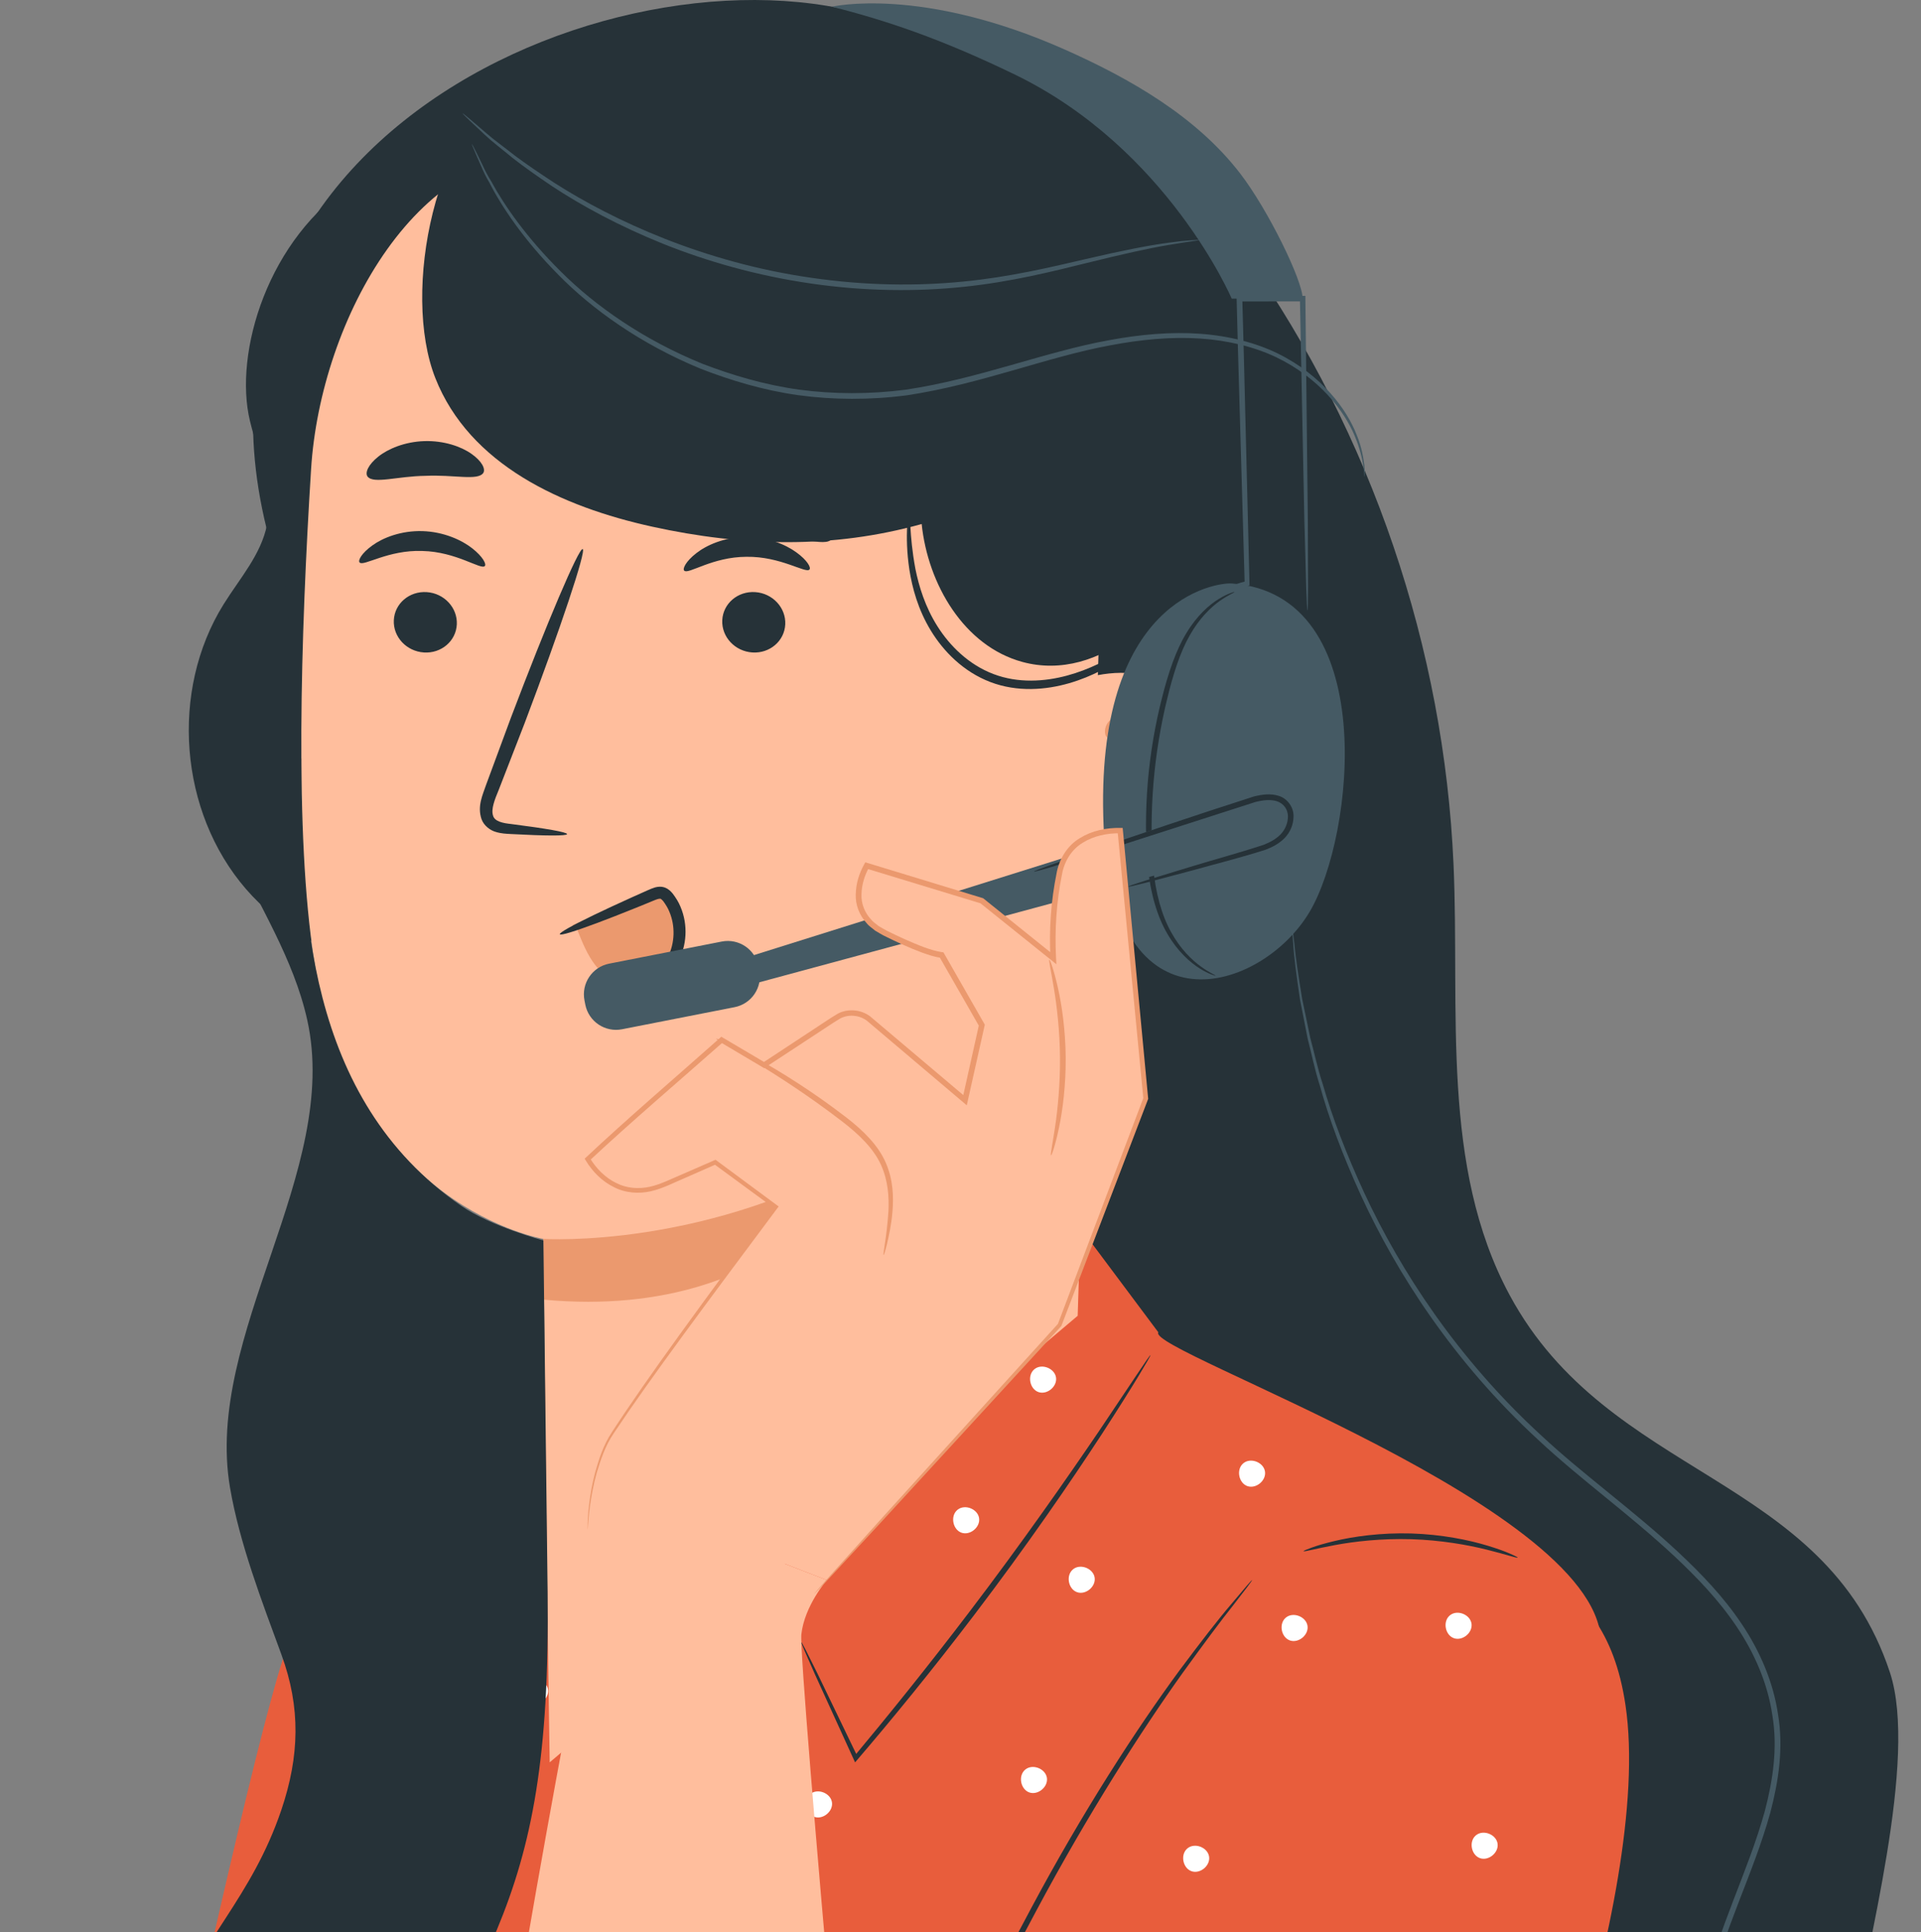
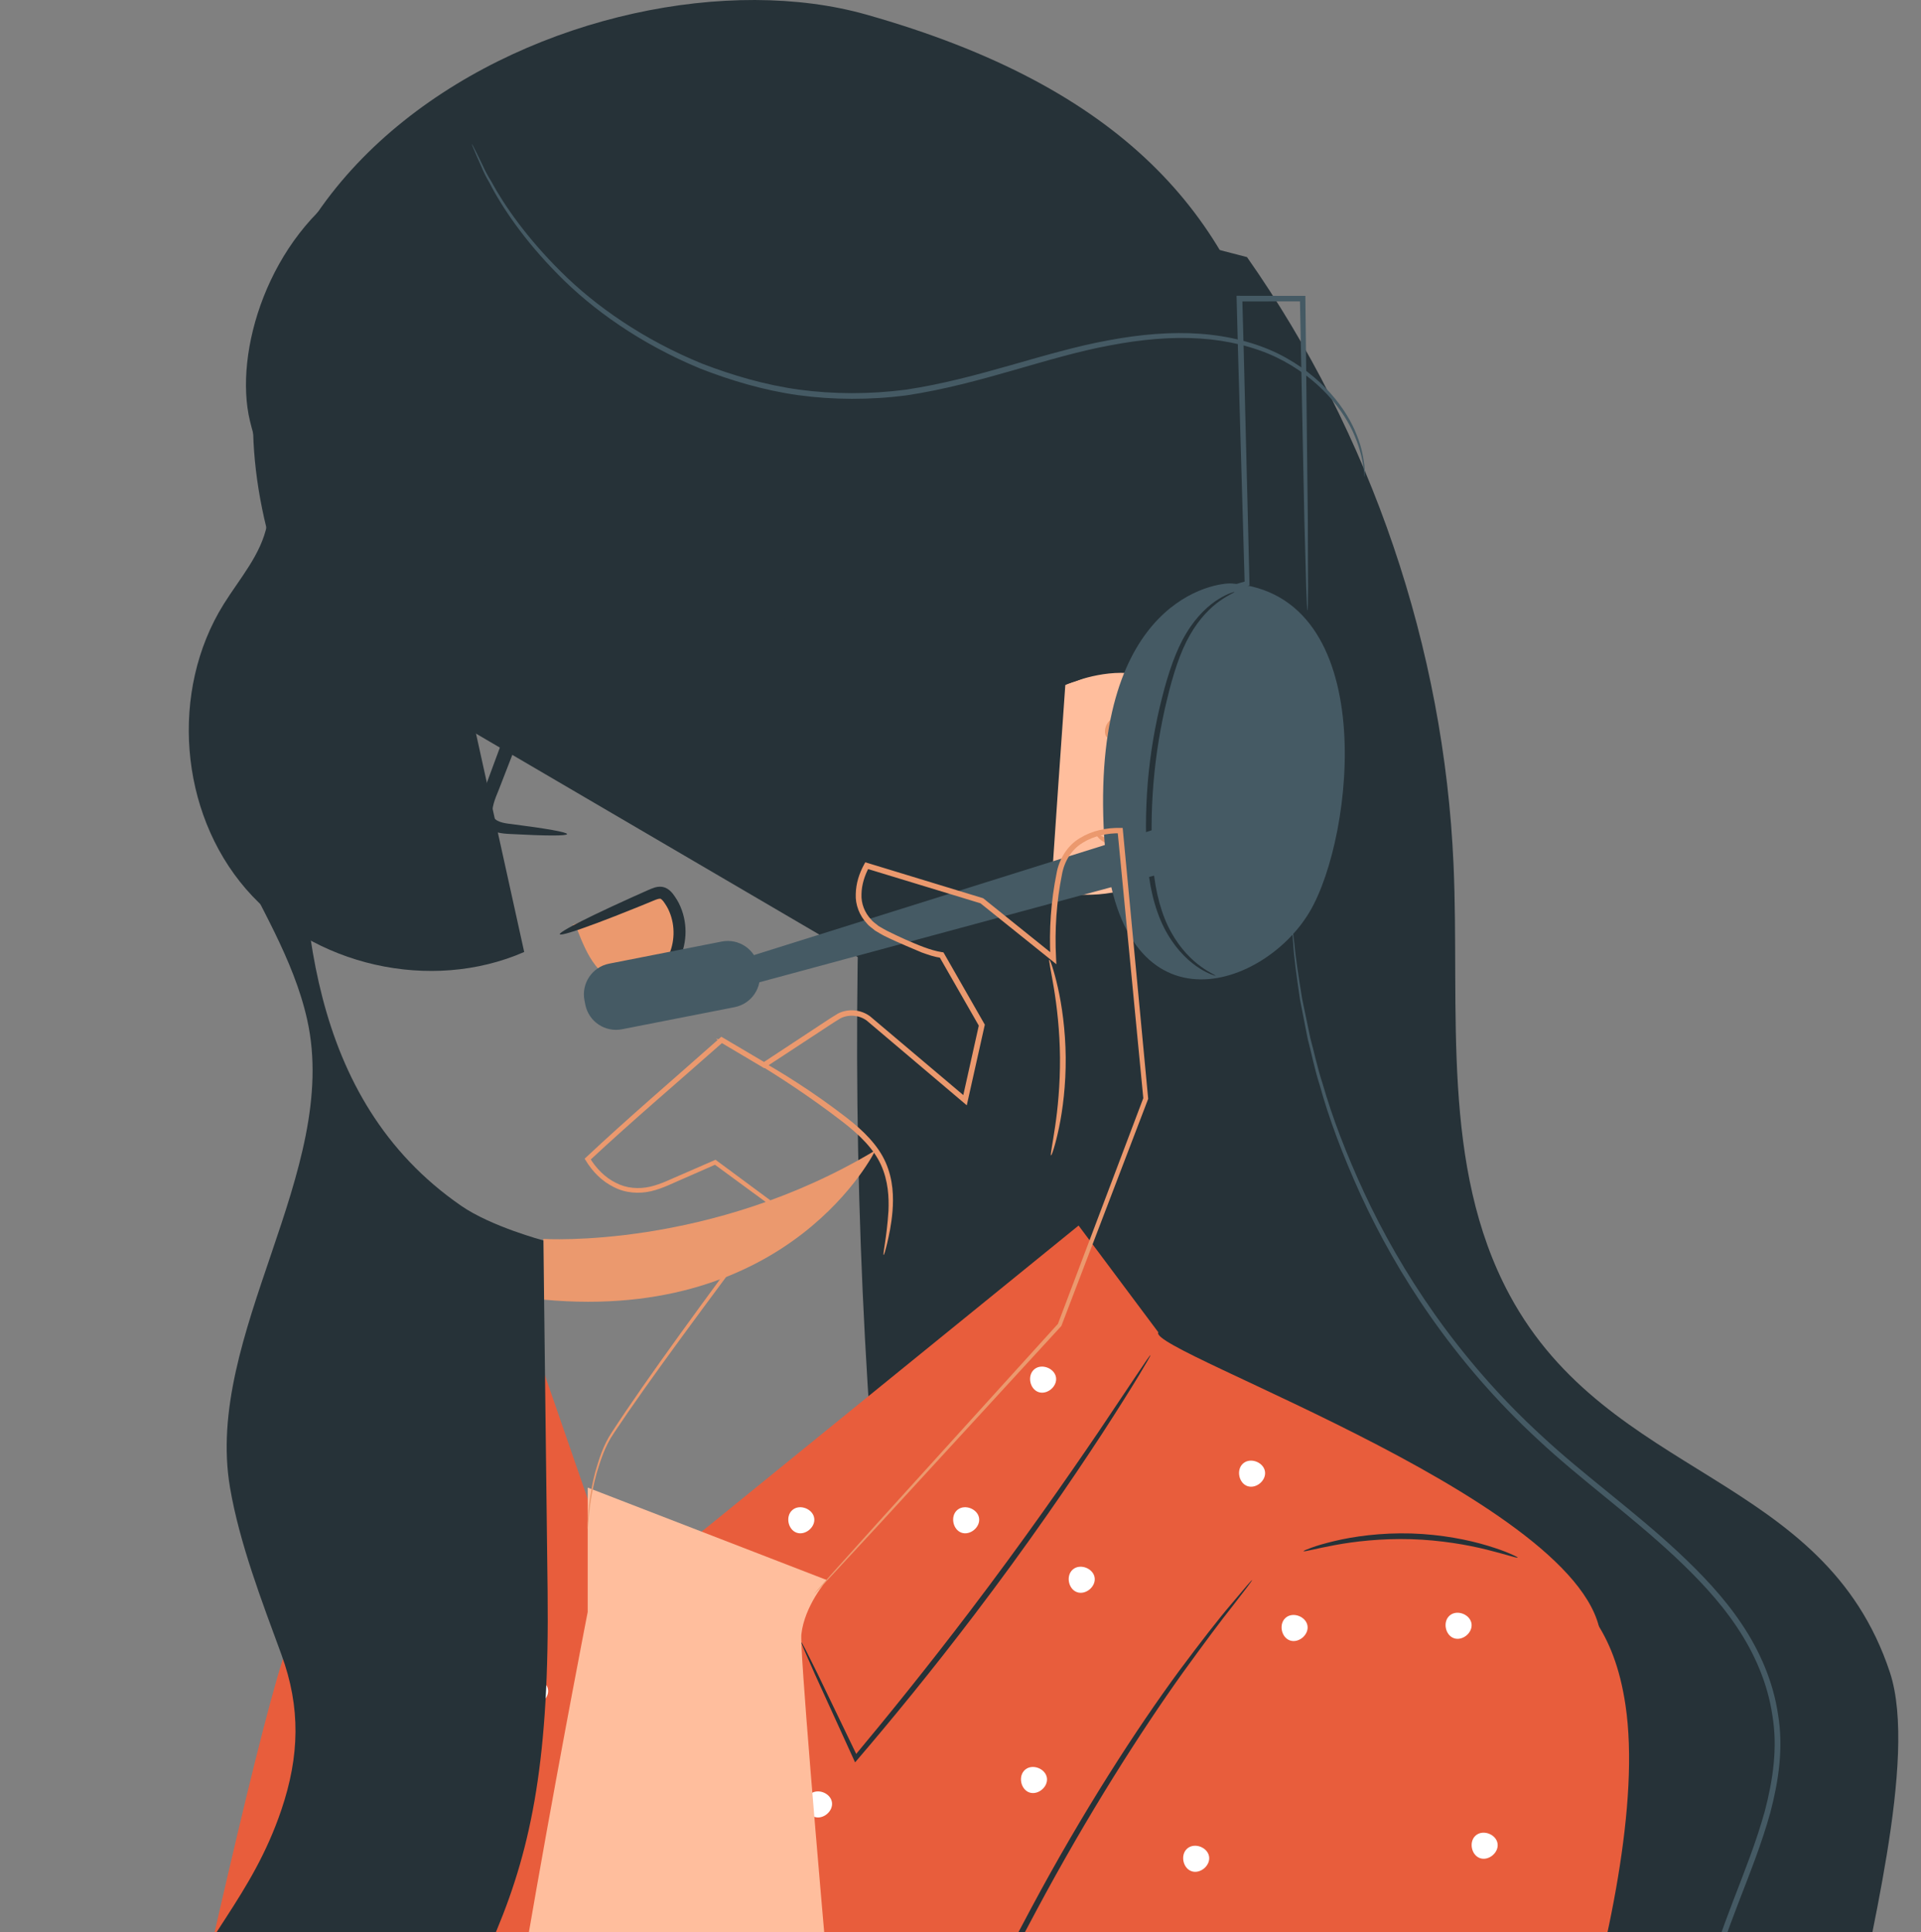
<svg xmlns="http://www.w3.org/2000/svg" width="175" height="176" viewBox="0 0 175 176" fill="none">
  <rect x="0" y="0" width="175" height="176" fill="#808080" stroke="none" />
  <g clip-path="url(#clip0_112_2978)">
    <path d="M113.601 23.42C124.941 39.586 131.552 59.029 132.415 78.757C132.997 92.057 131.207 106.231 137.519 117.953C146.574 134.769 166.168 134.198 172.167 152.33C174.776 160.216 169.966 177.572 168.669 185.777C167.195 195.103 172.899 202.934 171.426 212.259C170.075 220.808 163.678 226.909 155.993 230.89C149.157 234.431 142.836 234.525 135.723 231.58C122.17 225.97 110.89 220.047 101.234 209.006C87.677 193.505 83.582 172.041 81.266 151.579C76.159 106.466 77.194 60.662 84.335 15.826" fill="#263238" />
    <path d="M142.585 233.486C142.585 233.486 142.732 233.44 143.022 233.377C143.311 233.308 143.748 233.241 144.303 233.073C145.418 232.778 147.054 232.246 148.986 231.201C150.906 230.162 153.179 228.633 155.171 226.241C156.155 225.049 157.056 223.621 157.589 221.953C158.098 220.283 158.328 218.406 158.434 216.458C158.627 212.538 158.029 208.249 157.138 203.716C156.266 199.179 155.083 194.335 154.798 189.093C154.662 186.481 154.775 183.765 155.364 181.075C155.921 178.378 156.895 175.744 157.906 173.096C158.923 170.449 159.995 167.774 160.771 164.972C161.505 162.175 161.956 159.206 161.464 156.273C161.038 153.337 159.834 150.59 158.22 148.19C156.608 145.776 154.605 143.694 152.549 141.765C148.417 137.909 143.946 134.725 140.126 131.149C132.418 124.05 127.227 115.972 123.947 108.812C122.312 105.219 121.057 101.863 120.222 98.839C119.742 97.345 119.468 95.908 119.125 94.61C118.868 93.294 118.633 92.091 118.421 91.006C118.103 88.822 117.871 87.126 117.808 85.965C117.765 85.405 117.731 84.969 117.706 84.649C117.686 84.352 117.689 84.199 117.689 84.199C117.689 84.199 117.722 84.349 117.759 84.644C117.796 84.962 117.847 85.397 117.912 85.954C118.009 87.11 118.273 88.798 118.621 90.97C118.846 92.049 119.095 93.245 119.368 94.553C119.725 95.843 120.011 97.271 120.503 98.755C121.361 101.758 122.634 105.09 124.282 108.655C127.588 115.76 132.78 123.765 140.452 130.794C144.25 134.334 148.729 137.511 152.898 141.39C154.972 143.332 157.003 145.437 158.651 147.899C160.3 150.346 161.542 153.172 161.981 156.196C162.486 159.22 162.02 162.269 161.273 165.106C160.484 167.949 159.403 170.638 158.385 173.278C157.372 175.919 156.404 178.528 155.853 181.177C155.27 183.817 155.152 186.485 155.28 189.068C155.547 194.25 156.708 199.082 157.564 203.633C158.439 208.181 159.022 212.509 158.804 216.475C158.682 218.453 158.443 220.33 157.906 222.055C157.343 223.771 156.409 225.221 155.397 226.426C153.348 228.842 151.034 230.357 149.082 231.379C147.118 232.405 145.46 232.909 144.33 233.173C143.197 233.444 142.585 233.486 142.585 233.486Z" fill="#455A64" />
    <path d="M-43.6 269.219L4.388 246.426C4.388 246.426 23.078 155.681 26.611 148.866C30.145 142.051 44.917 136.163 44.917 136.163L42.442 259.043L38.058 287.388L-29.621 293.8L-43.6 269.219Z" fill="#E85D3C" />
    <path d="M39.831 134.927C39.831 134.927 14.693 191.078 14.693 201.387C14.693 211.696 33.528 283.323 33.528 283.323C33.349 286.165 32.617 300.442 32.617 300.442L138.207 300.804L139.815 278.107L131.573 256.477L139.807 195.332C139.807 195.332 145.349 159.83 145.842 149.902C146.459 137.478 104.377 123.079 105.524 121.359L98.257 111.632L56.623 145.436L48.398 121.677L38.541 130.993L39.831 134.927Z" fill="#E85D3C" />
    <path d="M108.978 149.863C97.55 169.2 76.633 204.439 76.633 204.439L39.154 247.173C39.154 247.173 36.702 268.89 41.605 275.545C46.51 282.2 54.916 286.754 54.916 286.754C54.916 286.754 64.811 286.754 77.379 276.246C89.945 265.738 124.623 222.303 124.623 222.303L136.532 207.942C136.532 207.942 150.727 173.059 148.078 155.305C147.056 148.46 144.143 145.613 140.253 142.474C130.482 134.59 115.365 139.055 108.978 149.863Z" fill="#E85D3C" />
    <path d="M114.063 143.925C114.077 143.937 113.932 144.144 113.644 144.529C113.32 144.95 112.894 145.504 112.363 146.194C111.223 147.617 109.653 149.738 107.741 152.376C103.953 157.678 99.091 165.271 94.404 174.046C89.69 182.808 85.785 190.936 82.799 196.74C81.314 199.646 80.093 201.988 79.212 203.587C78.79 204.35 78.452 204.961 78.194 205.426C77.956 205.844 77.824 206.059 77.808 206.05C77.792 206.042 77.894 205.81 78.101 205.377C78.337 204.901 78.646 204.275 79.032 203.494C79.87 201.808 81.037 199.458 82.469 196.576C85.369 190.734 89.222 182.579 93.945 173.8C98.641 165.009 103.569 157.42 107.442 152.161C109.396 149.544 111.014 147.454 112.204 146.068C112.767 145.402 113.218 144.869 113.562 144.463C113.877 144.099 114.049 143.913 114.063 143.925Z" fill="#263238" />
    <path d="M138.252 141.874C138.222 141.954 137.172 141.582 135.437 141.152C133.704 140.719 131.267 140.284 128.545 140.199C125.822 140.121 123.363 140.41 121.607 140.738C119.849 141.063 118.78 141.372 118.754 141.29C118.743 141.256 119 141.145 119.475 140.973C119.949 140.795 120.651 140.588 121.531 140.378C123.289 139.953 125.789 139.599 128.56 139.678C131.33 139.765 133.804 140.267 135.533 140.796C136.399 141.059 137.088 141.308 137.55 141.513C138.015 141.714 138.265 141.84 138.252 141.874Z" fill="#263238" />
    <path d="M104.804 123.437C104.819 123.446 104.727 123.625 104.537 123.956C104.313 124.333 104.032 124.808 103.686 125.39C102.935 126.628 101.821 128.402 100.411 130.574C97.582 134.909 93.535 140.815 88.748 147.102C84.896 152.17 81.166 156.717 78.11 160.28L77.896 160.53L77.761 160.233C76.309 157.049 75.107 154.412 74.235 152.499C73.847 151.615 73.533 150.901 73.29 150.35C73.079 149.853 72.977 149.586 72.996 149.577C73.015 149.568 73.156 149.817 73.403 150.297C73.672 150.836 74.02 151.534 74.451 152.398C75.363 154.291 76.621 156.902 78.141 160.055L77.792 160.009C80.795 156.409 84.49 151.847 88.335 146.787C93.114 140.51 97.201 134.648 100.106 130.37C101.516 128.266 102.672 126.542 103.516 125.281C103.895 124.72 104.204 124.263 104.449 123.9C104.667 123.587 104.789 123.427 104.804 123.437Z" fill="#263238" />
    <path d="M110.146 169.108C110.015 168.281 108.87 167.827 108.207 168.338L108.14 168.394C107.516 168.952 107.753 170.16 108.541 170.441C109.33 170.721 110.277 169.934 110.146 169.108Z" fill="white" />
    <path d="M99.719 143.693C99.588 142.866 98.442 142.412 97.779 142.923L97.713 142.979C97.088 143.537 97.326 144.745 98.114 145.026C98.903 145.306 99.85 144.52 99.719 143.693Z" fill="white" />
    <path d="M75.789 164.157C75.658 163.33 74.513 162.876 73.85 163.387L73.783 163.443C73.159 164.001 73.396 165.209 74.184 165.49C74.972 165.771 75.92 164.984 75.789 164.157Z" fill="white" />
    <path d="M49.922 153.881C49.791 153.054 48.646 152.6 47.983 153.111L47.916 153.167C47.292 153.725 47.529 154.933 48.317 155.214C49.105 155.495 50.053 154.707 49.922 153.881Z" fill="white" />
    <path d="M45.344 143.751C45.214 142.924 44.069 142.47 43.406 142.981L43.339 143.037C42.715 143.595 42.952 144.803 43.739 145.084C44.529 145.365 45.477 144.578 45.344 143.751Z" fill="white" />
    <path d="M47.331 132.046C47.2 131.219 46.055 130.765 45.392 131.276L45.325 131.332C44.701 131.89 44.938 133.098 45.726 133.379C46.515 133.659 47.463 132.872 47.331 132.046Z" fill="white" />
    <path d="M33.007 148.146C32.876 147.319 31.731 146.865 31.068 147.376L31.001 147.432C30.377 147.99 30.614 149.198 31.402 149.479C32.19 149.759 33.138 148.972 33.007 148.146Z" fill="white" />
    <path d="M66.191 152.789C66.06 151.962 64.915 151.508 64.252 152.019L64.185 152.075C63.561 152.633 63.798 153.841 64.586 154.122C65.375 154.402 66.323 153.615 66.191 152.789Z" fill="white" />
    <path d="M38.096 173.655C37.965 172.828 36.819 172.374 36.157 172.885L36.09 172.941C35.465 173.499 35.703 174.707 36.49 174.988C37.279 175.268 38.227 174.481 38.096 173.655Z" fill="white" />
    <path d="M89.192 138.274C89.061 137.447 87.916 136.993 87.253 137.504L87.186 137.56C86.562 138.118 86.799 139.326 87.587 139.607C88.376 139.888 89.323 139.101 89.192 138.274Z" fill="white" />
    <path d="M134.051 147.885C133.92 147.058 132.775 146.604 132.112 147.115L132.045 147.171C131.421 147.729 131.658 148.937 132.446 149.218C133.235 149.499 134.182 148.712 134.051 147.885Z" fill="white" />
    <path d="M119.111 148.088C118.98 147.261 117.835 146.807 117.172 147.318L117.105 147.374C116.481 147.932 116.718 149.14 117.506 149.421C118.295 149.701 119.242 148.914 119.111 148.088Z" fill="white" />
    <path d="M96.201 125.465C96.07 124.638 94.925 124.184 94.262 124.695L94.195 124.751C93.571 125.309 93.808 126.517 94.596 126.798C95.385 127.078 96.332 126.291 96.201 125.465Z" fill="white" />
    <path d="M95.37 161.933C95.239 161.106 94.094 160.652 93.431 161.163L93.364 161.219C92.74 161.777 92.977 162.985 93.765 163.266C94.553 163.547 95.501 162.76 95.37 161.933Z" fill="white" />
    <path d="M56.556 173.655C56.425 172.828 55.279 172.374 54.617 172.885L54.549 172.941C53.925 173.499 54.162 174.707 54.95 174.988C55.739 175.268 56.687 174.481 56.556 173.655Z" fill="white" />
    <path d="M136.425 167.919C136.294 167.092 135.149 166.638 134.486 167.149L134.419 167.205C133.795 167.763 134.032 168.971 134.82 169.252C135.608 169.533 136.556 168.746 136.425 167.919Z" fill="white" />
    <path d="M115.237 134.03C115.106 133.203 113.961 132.749 113.298 133.26L113.231 133.316C112.607 133.874 112.844 135.082 113.632 135.363C114.421 135.644 115.369 134.857 115.237 134.03Z" fill="white" />
    <path d="M74.173 138.274C74.042 137.447 72.897 136.993 72.234 137.504L72.167 137.56C71.543 138.118 71.78 139.326 72.568 139.607C73.356 139.888 74.304 139.101 74.173 138.274Z" fill="white" />
    <path d="M32.289 16.627C24.412 21.639 21.269 32.141 22.771 38.348C23.528 41.476 24.948 44.624 24.328 47.782C23.793 50.511 21.831 52.694 20.362 55.056C15.465 62.933 16.332 73.957 22.401 80.971C28.47 87.985 39.254 90.428 47.754 86.714" fill="#263238" />
    <path d="M27.628 57.614C8.469 15.474 54.043 -5.697 78.911 1.327C102.282 7.928 112.25 19.559 116.096 35.19C119.943 50.828 119.759 67.764 113.631 82.658C110.609 90.001 105.167 97.463 97.278 98.38" fill="#263238" />
-     <path d="M50.076 160.526C49.745 140.392 49.511 112.735 49.504 112.85C49.504 112.85 32.198 109.976 28.612 87.396C26.829 76.167 27.393 57.755 28.341 42.705C29.195 29.159 38.17 12.538 51.668 13.966L93.815 24.619C97.915 25.053 101.002 28.552 100.921 32.674L98.175 119.852" fill="#FFBE9D" />
    <path d="M35.877 56.495C35.804 58.015 37.032 59.328 38.618 59.432C40.2 59.536 41.544 58.391 41.615 56.872C41.687 55.353 40.459 54.038 38.877 53.934C37.291 53.829 35.947 54.975 35.877 56.495Z" fill="#263238" />
    <path d="M65.797 56.495C65.725 58.014 66.953 59.328 68.538 59.431C70.12 59.535 71.464 58.39 71.536 56.871C71.607 55.352 70.38 54.037 68.798 53.933C67.212 53.829 65.868 54.975 65.797 56.495Z" fill="#263238" />
    <path d="M32.76 51.234C33.106 51.624 35.353 50.074 38.467 50.186C41.579 50.253 43.812 51.931 44.163 51.561C44.334 51.398 43.991 50.704 43.02 49.946C42.065 49.192 40.417 48.435 38.477 48.378C36.537 48.324 34.881 48.984 33.919 49.684C32.936 50.388 32.589 51.059 32.76 51.234Z" fill="#263238" />
    <path d="M62.333 51.979C62.695 52.355 64.884 50.722 67.998 50.717C71.11 50.666 73.405 52.259 73.741 51.876C73.906 51.706 73.541 51.026 72.538 50.306C71.555 49.588 69.88 48.893 67.939 48.91C65.998 48.93 64.368 49.652 63.433 50.387C62.48 51.126 62.157 51.81 62.333 51.979Z" fill="#263238" />
    <path d="M51.657 75.975C51.671 75.798 49.734 75.464 46.596 75.062C45.8 74.98 45.047 74.822 44.913 74.279C44.726 73.704 45.058 72.846 45.444 71.92C46.192 69.995 46.975 67.976 47.797 65.861C51.065 57.234 53.43 50.14 53.082 50.012C52.734 49.884 49.801 56.772 46.534 65.399C45.748 67.526 44.995 69.554 44.28 71.494C43.979 72.398 43.461 73.424 43.867 74.617C44.081 75.212 44.665 75.643 45.176 75.781C45.686 75.936 46.134 75.945 46.528 75.969C49.685 76.138 51.645 76.152 51.657 75.975Z" fill="#263238" />
    <path d="M49.504 112.85C49.504 112.85 64.695 113.829 79.745 104.783C79.745 104.783 72.104 120.492 49.504 118.379V112.85Z" fill="#EB996E" />
    <path d="M61.564 47.547C61.871 48.394 64.983 47.992 68.638 48.433C72.304 48.8 75.251 49.87 75.736 49.11C75.953 48.746 75.439 47.95 74.247 47.129C73.066 46.31 71.18 45.532 68.985 45.287C66.79 45.047 64.78 45.396 63.449 45.937C62.108 46.479 61.432 47.145 61.564 47.547Z" fill="#263238" />
    <path d="M33.48 43.403C34.029 44.111 36.175 43.376 38.757 43.342C41.337 43.217 43.524 43.817 44.028 43.077C44.249 42.717 43.904 42.009 42.949 41.339C42.008 40.671 40.434 40.126 38.659 40.179C36.886 40.235 35.349 40.877 34.451 41.602C33.539 42.329 33.239 43.058 33.48 43.403Z" fill="#263238" />
    <path d="M97.048 62.401C97.379 62.241 109.134 57.042 109.272 70.561C109.41 84.08 95.809 81.43 95.781 81.042C95.754 80.654 97.048 62.401 97.048 62.401Z" fill="#FFBE9D" />
    <path d="M99.859 75.878C99.918 75.834 100.096 76.04 100.496 76.219C100.886 76.392 101.555 76.509 102.257 76.237C103.68 75.698 104.859 73.418 104.9 70.981C104.922 69.75 104.652 68.581 104.206 67.616C103.783 66.631 103.136 65.947 102.416 65.826C101.699 65.668 101.194 66.104 101.033 66.486C100.856 66.866 100.945 67.135 100.873 67.159C100.835 67.193 100.581 66.936 100.684 66.376C100.737 66.107 100.892 65.786 101.207 65.523C101.529 65.256 102.005 65.117 102.506 65.166C103.549 65.227 104.497 66.177 104.987 67.237C105.535 68.301 105.867 69.615 105.842 70.997C105.783 73.722 104.415 76.285 102.466 76.87C101.518 77.127 100.721 76.849 100.308 76.534C99.887 76.204 99.813 75.903 99.859 75.878Z" fill="#EB996E" />
    <path d="M47.166 7.298C39.645 11.185 36.549 26.572 39.661 34.445C42.773 42.318 51.159 46.164 59.429 47.976C67.699 49.788 75.807 50.002 83.963 47.733C84.531 53.218 87.818 58.848 93.14 60.295C100.185 62.211 107.286 55.759 108.854 48.629C110.422 41.498 108.072 34.154 105.751 27.232" fill="#263238" />
    <path d="M106.814 56.352C106.846 56.394 106.476 56.745 105.772 57.337C105.065 57.926 104.029 58.766 102.654 59.689C101.279 60.599 99.541 61.613 97.398 62.232C95.283 62.844 92.692 63.066 90.224 62.127C87.761 61.19 85.942 59.325 84.794 57.433C83.629 55.518 83.106 53.551 82.847 51.914C82.594 50.267 82.597 48.92 82.635 47.999C82.678 47.076 82.762 46.571 82.812 46.573C82.96 46.57 82.799 48.628 83.391 51.817C83.71 53.396 84.272 55.267 85.403 57.052C86.522 58.824 88.244 60.541 90.5 61.396C92.755 62.257 95.175 62.086 97.204 61.538C99.253 60.987 100.967 60.058 102.356 59.222C105.117 57.497 106.734 56.241 106.814 56.352Z" fill="#263238" />
    <path d="M52.578 84.657C53.032 85.807 53.496 86.975 54.257 87.949C55.018 88.923 56.131 89.695 57.366 89.754C58.682 89.817 59.951 89.038 60.685 87.944C61.419 86.85 61.669 85.486 61.61 84.17C61.557 82.98 61.012 81.56 59.829 81.419C59.337 81.361 58.852 81.551 58.393 81.737C56.321 82.577 54.248 83.418 52.176 84.258" fill="#EB996E" />
    <path d="M55.061 89.772C55.093 89.577 56.457 90.131 58.377 89.362C59.306 88.988 60.323 88.248 60.884 87.085C61.444 85.935 61.555 84.379 60.966 83.018C60.829 82.677 60.624 82.366 60.424 82.089C60.178 81.831 60.223 81.842 59.955 81.882C59.702 81.95 59.293 82.143 58.959 82.273C58.613 82.414 58.272 82.553 57.938 82.689C56.607 83.227 55.402 83.698 54.385 84.078C52.349 84.838 51.06 85.239 51 85.097C50.94 84.956 52.12 84.301 54.077 83.356C55.056 82.883 56.228 82.338 57.537 81.748C57.866 81.601 58.202 81.45 58.543 81.298C58.906 81.149 59.183 80.986 59.678 80.83C59.921 80.762 60.265 80.723 60.6 80.857C60.928 80.99 61.133 81.213 61.286 81.399C61.564 81.769 61.809 82.149 61.985 82.578C62.716 84.277 62.54 86.158 61.795 87.552C61.035 88.976 59.739 89.776 58.64 90.103C57.522 90.448 56.558 90.365 55.946 90.208C55.326 90.044 55.036 89.834 55.061 89.772Z" fill="#263238" />
    <path d="M112.208 53.147C110.823 53.05 99.657 54.495 100.537 75.25C101.358 94.635 114.958 90.366 119.298 83.068C123.409 76.154 125.784 54.1 112.208 53.147Z" fill="#455A64" />
    <path d="M119.111 55.599C119.096 55.599 119.079 55.412 119.059 55.053C119.042 54.649 119.02 54.125 118.993 53.472C118.953 52.039 118.897 50.042 118.828 47.56C118.726 42.462 118.584 35.382 118.42 27.205L118.67 27.452C116.829 27.455 114.894 27.457 112.914 27.46L113.172 27.195C113.214 28.74 113.258 30.37 113.303 32.024C113.496 39.813 113.676 47.066 113.826 53.137L113.83 53.315L113.658 53.355C111.068 53.962 109.02 55.468 107.729 57.172C106.414 58.878 105.76 60.691 105.361 62.179C104.963 63.679 104.827 64.898 104.751 65.724C104.714 66.138 104.694 66.456 104.683 66.671C104.67 66.886 104.663 66.997 104.651 66.997C104.64 66.998 104.624 66.886 104.615 66.671C104.604 66.455 104.602 66.134 104.618 65.716C104.653 64.881 104.748 63.648 105.115 62.118C105.485 60.6 106.113 58.74 107.444 56.959C108.748 55.181 110.874 53.58 113.556 52.93L113.388 53.149C113.214 47.079 113.005 39.826 112.781 32.038C112.738 30.384 112.695 28.754 112.654 27.209L112.647 26.943H112.912C114.892 26.946 116.827 26.948 118.668 26.951H118.916L118.919 27.197C119.009 35.375 119.087 42.457 119.143 47.555C119.151 50.038 119.157 52.035 119.162 53.469C119.155 54.122 119.149 54.646 119.145 55.051C119.138 55.411 119.126 55.599 119.111 55.599Z" fill="#455A64" />
-     <path d="M112.206 27.201C112.206 27.201 106.368 13.535 92.453 6.792C85.713 3.526 80.671 1.841 75.785 0.612C75.785 0.612 83.902 -1.315 97.038 4.529C103.007 7.184 109.02 10.643 112.996 15.826C115.522 19.118 118.675 25.552 118.67 27.202L112.206 27.201Z" fill="#455A64" />
    <path d="M124.325 43.415C124.235 43.434 124.367 41.999 123.415 39.717C122.492 37.477 120.219 34.438 116.237 32.527C114.26 31.594 111.892 31.004 109.318 30.835C106.742 30.666 103.969 30.912 101.111 31.462C95.378 32.516 89.36 34.991 82.619 36.007C79.242 36.449 75.896 36.428 72.717 35.996C69.536 35.55 66.558 34.648 63.816 33.583C58.365 31.333 53.969 28.194 50.856 25.022C47.725 21.86 45.701 18.833 44.577 16.624C44.258 16.091 44.024 15.592 43.84 15.15C43.653 14.723 43.491 14.355 43.355 14.043C43.238 13.766 43.144 13.542 43.067 13.359C43.005 13.204 42.977 13.123 42.985 13.119C42.993 13.116 43.037 13.19 43.116 13.338C43.205 13.514 43.315 13.732 43.451 14C43.6 14.304 43.775 14.664 43.98 15.081C44.178 15.514 44.424 16.003 44.755 16.526C45.927 18.693 47.982 21.662 51.115 24.76C54.231 27.868 58.601 30.939 63.996 33.137C66.709 34.177 69.651 35.057 72.789 35.491C75.926 35.91 79.219 35.926 82.546 35.491C89.196 34.493 95.225 32.033 101.024 30.99C103.913 30.448 106.727 30.214 109.349 30.404C111.968 30.595 114.381 31.217 116.398 32.195C120.45 34.192 122.721 37.336 123.603 39.64C124.082 40.799 124.206 41.773 124.299 42.417C124.312 42.718 124.323 42.963 124.332 43.161C124.336 43.329 124.334 43.414 124.325 43.415Z" fill="#455A64" />
-     <path d="M109.234 21.864C109.236 21.882 108.988 21.925 108.517 21.991C108.045 22.055 107.351 22.158 106.461 22.313C104.678 22.609 102.125 23.177 98.985 23.959C95.848 24.737 92.085 25.68 87.803 26.125C83.53 26.579 78.767 26.54 73.858 25.822C68.945 25.111 64.371 23.801 60.385 22.199C56.399 20.593 52.983 18.737 50.273 16.948C48.93 16.037 47.724 15.195 46.712 14.398C45.72 13.575 44.829 12.91 44.171 12.285C43.541 11.692 43.035 11.217 42.65 10.854C42.307 10.523 42.132 10.343 42.145 10.33C42.157 10.317 42.356 10.472 42.722 10.777C43.123 11.12 43.648 11.57 44.304 12.131C44.98 12.731 45.886 13.369 46.89 14.166C47.913 14.937 49.128 15.753 50.474 16.638C55.889 20.101 64.157 23.918 73.934 25.305C78.8 26.016 83.518 26.069 87.757 25.646C92.001 25.232 95.75 24.333 98.903 23.599C102.056 22.863 104.634 22.347 106.433 22.111C107.331 21.986 108.033 21.915 108.509 21.885C108.982 21.854 109.233 21.846 109.234 21.864Z" fill="#455A64" />
    <path d="M110.721 88.865C110.714 88.882 110.581 88.842 110.33 88.751C110.083 88.651 109.721 88.49 109.293 88.215C108.435 87.679 107.292 86.675 106.367 85.093C105.429 83.519 104.808 81.388 104.571 79.006C104.34 76.622 104.34 73.995 104.562 71.249C104.794 68.504 105.257 65.913 105.847 63.602C106.428 61.296 107.125 59.226 108.079 57.665C109.019 56.096 110.157 55.088 111.023 54.56C111.456 54.291 111.816 54.128 112.065 54.034C112.316 53.942 112.452 53.91 112.458 53.925C112.477 53.97 111.946 54.157 111.135 54.728C110.326 55.293 109.268 56.307 108.397 57.85C107.512 59.386 106.864 61.42 106.313 63.717C105.755 66.011 105.311 68.576 105.082 71.292C104.862 74.004 104.849 76.615 105.05 78.958C105.256 81.298 105.824 83.368 106.688 84.909C107.542 86.461 108.606 87.472 109.408 88.045C110.21 88.63 110.743 88.817 110.721 88.865Z" fill="#263238" />
    <path d="M66.923 91.739L56.667 93.752C55.121 94.055 53.622 93.048 53.319 91.502L53.245 91.124C52.942 89.578 53.949 88.079 55.494 87.776L65.75 85.763C67.296 85.46 68.795 86.467 69.098 88.013L69.172 88.391C69.476 89.936 68.469 91.435 66.923 91.739Z" fill="#455A64" />
    <path d="M67.708 87.303L115.154 72.418C116.328 72.05 117.579 72.698 117.954 73.87C118.344 75.085 117.639 76.38 116.407 76.713L67.89 89.82L67.708 87.303Z" fill="#455A64" />
-     <path d="M102.777 80.76C102.767 80.725 103.327 80.53 104.349 80.207C105.459 79.869 106.921 79.424 108.687 78.886C110.507 78.324 112.742 77.731 115.106 76.956C115.677 76.735 116.231 76.438 116.66 76C117.072 75.574 117.339 74.958 117.328 74.35C117.328 73.74 116.939 73.192 116.348 72.991C115.754 72.793 115.044 72.881 114.365 73.051C108.85 74.826 103.861 76.431 100.14 77.628C98.376 78.173 96.916 78.624 95.807 78.967C94.78 79.272 94.207 79.424 94.196 79.39C94.185 79.356 94.736 79.138 95.743 78.774C96.838 78.391 98.281 77.887 100.024 77.278C103.657 76.044 108.637 74.338 114.237 72.546C114.961 72.369 115.747 72.248 116.52 72.502C117.301 72.751 117.854 73.554 117.839 74.337C117.845 75.112 117.523 75.825 117.016 76.348C116.509 76.857 115.886 77.176 115.279 77.404C112.827 78.181 110.64 78.717 108.789 79.24C107.004 79.713 105.527 80.105 104.405 80.402C103.366 80.665 102.787 80.794 102.777 80.76Z" fill="#263238" />
    <path d="M25.195 44.418C26.82 50.12 21.024 55.009 18.983 60.577C17.01 65.96 18.69 71.992 21.119 77.185C23.547 82.378 26.745 87.305 27.988 92.901C31.055 106.701 18.577 121.567 20.954 135.502C21.82 140.577 23.863 145.875 25.636 150.709C27.409 155.543 27.284 159.965 25.636 164.842C22.939 172.823 18.361 176.586 15.136 184.369C13.487 188.349 13.617 192.807 13.7 197.114C13.783 201.421 13.752 205.912 11.836 209.77C9.92 213.628 5.532 216.61 1.372 215.493C5.726 220.612 13.765 222.142 19.695 218.981C25.166 216.064 28.227 210.139 30.846 204.519C43.528 177.307 50.235 175.01 49.887 144.99C49.865 143.058 49.503 112.991 49.503 112.991C49.503 112.991 44.754 111.725 42.017 109.836C27.852 100.06 27.336 82.637 27.448 69.134" fill="#263238" />
    <path d="M53.539 135.501V146.83C53.539 146.83 44.824 191.275 42.21 215.967C39.596 240.659 39.154 247.173 39.154 247.173C39.154 247.173 45.406 256.926 58.478 240.368C71.55 223.81 73.874 221.196 79.103 220.905C79.103 220.905 72.712 151.477 73.003 148.863C73.293 146.249 75.327 143.925 75.327 143.925L53.539 135.501Z" fill="#FFBE9D" />
-     <path d="M70.678 109.937C70.678 109.937 56.444 128.819 55.282 131.434C54.12 134.048 53.539 135.501 53.539 135.501L75.326 143.925L96.532 120.685L104.375 100.06L102.051 75.659C102.051 75.659 97.403 75.369 96.532 79.435C95.661 83.502 95.951 87.278 95.951 87.278L89.442 82.049L78.957 78.854C78.957 78.854 76.488 82.921 80.555 84.954C84.622 86.988 85.784 86.988 85.784 86.988L89.443 93.379L87.844 100.539L80.429 93.586C78.941 92.191 76.672 92.049 75.023 93.249L70.232 96.732L65.741 94.726L57.026 102.384L53.54 105.579C53.54 105.579 55.864 109.936 60.512 107.903C65.16 105.869 65.16 105.869 65.16 105.869L70.678 109.937Z" fill="#FFBE9D" />
-     <path d="M53.539 139.324C53.539 139.324 53.521 139.119 53.534 138.719C53.547 138.319 53.582 137.723 53.677 136.946C53.775 136.17 53.926 135.209 54.222 134.099C54.545 133.003 54.911 131.701 55.75 130.441C59.005 125.436 64.137 118.476 70.532 109.828L70.57 110.084C68.845 108.819 66.978 107.449 65.042 106.028L65.237 106.05C64.297 106.463 63.339 106.884 62.364 107.313C61.384 107.721 60.426 108.243 59.303 108.506C58.198 108.759 56.955 108.677 55.902 108.12C54.835 107.593 53.975 106.726 53.346 105.682L53.261 105.541L53.391 105.419C57.138 101.903 61.303 98.344 65.582 94.548L65.711 94.434L65.86 94.522C67.058 95.229 68.386 96.014 69.728 96.807L69.472 96.813C70.959 95.835 72.469 94.841 73.999 93.834C74.781 93.332 75.498 92.82 76.348 92.316C77.259 91.851 78.43 91.95 79.26 92.571C82.136 95.001 85.081 97.489 88.078 100.021L87.663 100.16C88.143 98.007 88.663 95.676 89.188 93.323L89.216 93.507C88.059 91.487 86.813 89.311 85.556 87.117L85.781 87.248C85.091 87.173 84.567 86.965 83.976 86.761C83.402 86.55 82.834 86.309 82.266 86.056C81.697 85.804 81.134 85.53 80.569 85.252C80.286 85.112 80.003 84.928 79.719 84.766C79.47 84.546 79.175 84.378 78.966 84.107C78.297 83.4 77.909 82.402 77.958 81.437C77.98 80.467 78.268 79.558 78.731 78.718L78.828 78.543L79.03 78.605C82.572 79.685 86.069 80.752 89.514 81.802L89.562 81.817L89.601 81.848C91.798 83.614 93.967 85.358 96.108 87.079L95.695 87.297C95.558 84.664 95.741 82.073 96.249 79.563C96.468 78.281 97.23 77.017 98.368 76.346C99.492 75.651 100.781 75.388 102.065 75.412L102.274 75.416L102.295 75.634C103.112 84.308 103.881 92.481 104.593 100.038L104.598 100.089L104.58 100.137C101.673 107.74 99.037 114.634 96.7 120.748L96.688 120.78L96.665 120.805C89.692 128.395 84.081 134.504 80.199 138.729C78.266 140.817 76.765 142.439 75.733 143.553C75.229 144.09 74.841 144.502 74.565 144.795C74.3 145.073 74.155 145.206 74.155 145.206C74.155 145.206 74.275 145.049 74.527 144.76C74.794 144.459 75.169 144.035 75.657 143.484C76.673 142.355 78.151 140.711 80.053 138.596C83.907 134.345 89.477 128.199 96.399 120.562L96.364 120.619C98.68 114.497 101.29 107.594 104.17 99.98L104.157 100.078C103.429 92.523 102.642 84.352 101.807 75.679L102.036 75.901C100.876 75.88 99.634 76.136 98.635 76.764C97.613 77.377 96.953 78.461 96.742 79.662C96.247 82.116 96.07 84.693 96.205 87.255L96.235 87.83L95.791 87.473C93.649 85.754 91.478 84.011 89.28 82.247L89.366 82.292C85.92 81.243 82.422 80.177 78.88 79.099L79.178 78.985C78.772 79.721 78.493 80.593 78.481 81.443C78.44 82.301 78.771 83.131 79.35 83.75C79.526 83.987 79.798 84.136 80.016 84.334C80.28 84.482 80.524 84.644 80.802 84.782C81.361 85.058 81.919 85.329 82.48 85.577C83.58 86.058 84.76 86.567 85.783 86.724L85.948 86.749L86.008 86.855C87.264 89.05 88.509 91.226 89.665 93.246L89.715 93.333L89.693 93.431C89.167 95.784 88.645 98.115 88.164 100.267L88.072 100.68L87.749 100.406C84.764 97.878 81.831 95.395 78.965 92.968C78.284 92.457 77.319 92.373 76.569 92.755C75.824 93.197 75.03 93.752 74.271 94.239C72.739 95.244 71.227 96.235 69.739 97.211L69.613 97.294L69.483 97.217C68.142 96.422 66.815 95.634 65.619 94.925L65.897 94.899C61.613 98.685 57.439 102.233 53.687 105.735L53.732 105.472C54.297 106.415 55.122 107.258 56.094 107.734C57.059 108.248 58.184 108.325 59.215 108.095C60.243 107.863 61.22 107.345 62.202 106.938C63.179 106.513 64.138 106.095 65.08 105.685L65.184 105.64L65.275 105.707C67.205 107.135 69.066 108.513 70.786 109.785L70.934 109.894L70.824 110.041C64.395 118.656 59.215 125.59 55.92 130.542C55.085 131.764 54.704 133.053 54.369 134.134C54.06 135.232 53.893 136.185 53.779 136.955C53.668 137.726 53.616 138.319 53.586 138.717C53.556 139.12 53.539 139.324 53.539 139.324Z" fill="#EB996E" />
+     <path d="M53.539 139.324C53.539 139.324 53.521 139.119 53.534 138.719C53.547 138.319 53.582 137.723 53.677 136.946C53.775 136.17 53.926 135.209 54.222 134.099C54.545 133.003 54.911 131.701 55.75 130.441C59.005 125.436 64.137 118.476 70.532 109.828L70.57 110.084C68.845 108.819 66.978 107.449 65.042 106.028L65.237 106.05C64.297 106.463 63.339 106.884 62.364 107.313C61.384 107.721 60.426 108.243 59.303 108.506C58.198 108.759 56.955 108.677 55.902 108.12C54.835 107.593 53.975 106.726 53.346 105.682L53.261 105.541L53.391 105.419C57.138 101.903 61.303 98.344 65.582 94.548L65.711 94.434L65.86 94.522C67.058 95.229 68.386 96.014 69.728 96.807L69.472 96.813C70.959 95.835 72.469 94.841 73.999 93.834C74.781 93.332 75.498 92.82 76.348 92.316C77.259 91.851 78.43 91.95 79.26 92.571C82.136 95.001 85.081 97.489 88.078 100.021L87.663 100.16C88.143 98.007 88.663 95.676 89.188 93.323L89.216 93.507C88.059 91.487 86.813 89.311 85.556 87.117L85.781 87.248C85.091 87.173 84.567 86.965 83.976 86.761C81.697 85.804 81.134 85.53 80.569 85.252C80.286 85.112 80.003 84.928 79.719 84.766C79.47 84.546 79.175 84.378 78.966 84.107C78.297 83.4 77.909 82.402 77.958 81.437C77.98 80.467 78.268 79.558 78.731 78.718L78.828 78.543L79.03 78.605C82.572 79.685 86.069 80.752 89.514 81.802L89.562 81.817L89.601 81.848C91.798 83.614 93.967 85.358 96.108 87.079L95.695 87.297C95.558 84.664 95.741 82.073 96.249 79.563C96.468 78.281 97.23 77.017 98.368 76.346C99.492 75.651 100.781 75.388 102.065 75.412L102.274 75.416L102.295 75.634C103.112 84.308 103.881 92.481 104.593 100.038L104.598 100.089L104.58 100.137C101.673 107.74 99.037 114.634 96.7 120.748L96.688 120.78L96.665 120.805C89.692 128.395 84.081 134.504 80.199 138.729C78.266 140.817 76.765 142.439 75.733 143.553C75.229 144.09 74.841 144.502 74.565 144.795C74.3 145.073 74.155 145.206 74.155 145.206C74.155 145.206 74.275 145.049 74.527 144.76C74.794 144.459 75.169 144.035 75.657 143.484C76.673 142.355 78.151 140.711 80.053 138.596C83.907 134.345 89.477 128.199 96.399 120.562L96.364 120.619C98.68 114.497 101.29 107.594 104.17 99.98L104.157 100.078C103.429 92.523 102.642 84.352 101.807 75.679L102.036 75.901C100.876 75.88 99.634 76.136 98.635 76.764C97.613 77.377 96.953 78.461 96.742 79.662C96.247 82.116 96.07 84.693 96.205 87.255L96.235 87.83L95.791 87.473C93.649 85.754 91.478 84.011 89.28 82.247L89.366 82.292C85.92 81.243 82.422 80.177 78.88 79.099L79.178 78.985C78.772 79.721 78.493 80.593 78.481 81.443C78.44 82.301 78.771 83.131 79.35 83.75C79.526 83.987 79.798 84.136 80.016 84.334C80.28 84.482 80.524 84.644 80.802 84.782C81.361 85.058 81.919 85.329 82.48 85.577C83.58 86.058 84.76 86.567 85.783 86.724L85.948 86.749L86.008 86.855C87.264 89.05 88.509 91.226 89.665 93.246L89.715 93.333L89.693 93.431C89.167 95.784 88.645 98.115 88.164 100.267L88.072 100.68L87.749 100.406C84.764 97.878 81.831 95.395 78.965 92.968C78.284 92.457 77.319 92.373 76.569 92.755C75.824 93.197 75.03 93.752 74.271 94.239C72.739 95.244 71.227 96.235 69.739 97.211L69.613 97.294L69.483 97.217C68.142 96.422 66.815 95.634 65.619 94.925L65.897 94.899C61.613 98.685 57.439 102.233 53.687 105.735L53.732 105.472C54.297 106.415 55.122 107.258 56.094 107.734C57.059 108.248 58.184 108.325 59.215 108.095C60.243 107.863 61.22 107.345 62.202 106.938C63.179 106.513 64.138 106.095 65.08 105.685L65.184 105.64L65.275 105.707C67.205 107.135 69.066 108.513 70.786 109.785L70.934 109.894L70.824 110.041C64.395 118.656 59.215 125.59 55.92 130.542C55.085 131.764 54.704 133.053 54.369 134.134C54.06 135.232 53.893 136.185 53.779 136.955C53.668 137.726 53.616 138.319 53.586 138.717C53.556 139.12 53.539 139.324 53.539 139.324Z" fill="#EB996E" />
    <path d="M80.499 114.31C80.395 114.294 80.78 112.769 80.939 110.294C80.99 109.067 80.92 107.56 80.252 106.096C79.588 104.629 78.277 103.353 76.782 102.199C73.766 99.872 70.858 97.998 68.718 96.707C67.717 96.118 66.865 95.616 66.165 95.204C65.56 94.851 65.229 94.647 65.246 94.614C65.262 94.583 65.624 94.726 66.259 95.025C66.895 95.323 67.802 95.782 68.902 96.389C71.101 97.604 74.059 99.44 77.102 101.789C78.618 102.959 79.997 104.308 80.689 105.899C81.381 107.484 81.405 109.065 81.307 110.318C81.201 111.583 80.973 112.58 80.815 113.264C80.649 113.945 80.533 114.317 80.499 114.31Z" fill="#EB996E" />
    <path d="M95.746 105.246C95.667 105.226 95.878 104.238 96.116 102.633C96.355 101.028 96.582 98.796 96.564 96.324C96.54 93.851 96.275 91.623 96.009 90.022C95.744 88.421 95.517 87.437 95.595 87.415C95.655 87.398 96.009 88.351 96.37 89.952C96.732 91.551 97.06 93.809 97.084 96.319C97.103 98.829 96.813 101.091 96.478 102.696C96.144 104.303 95.806 105.262 95.746 105.246Z" fill="#EB996E" />
  </g>
  <defs>
    <clipPath id="clip0_112_2978">
      <rect width="175" height="176" fill="white" />
    </clipPath>
  </defs>
</svg>